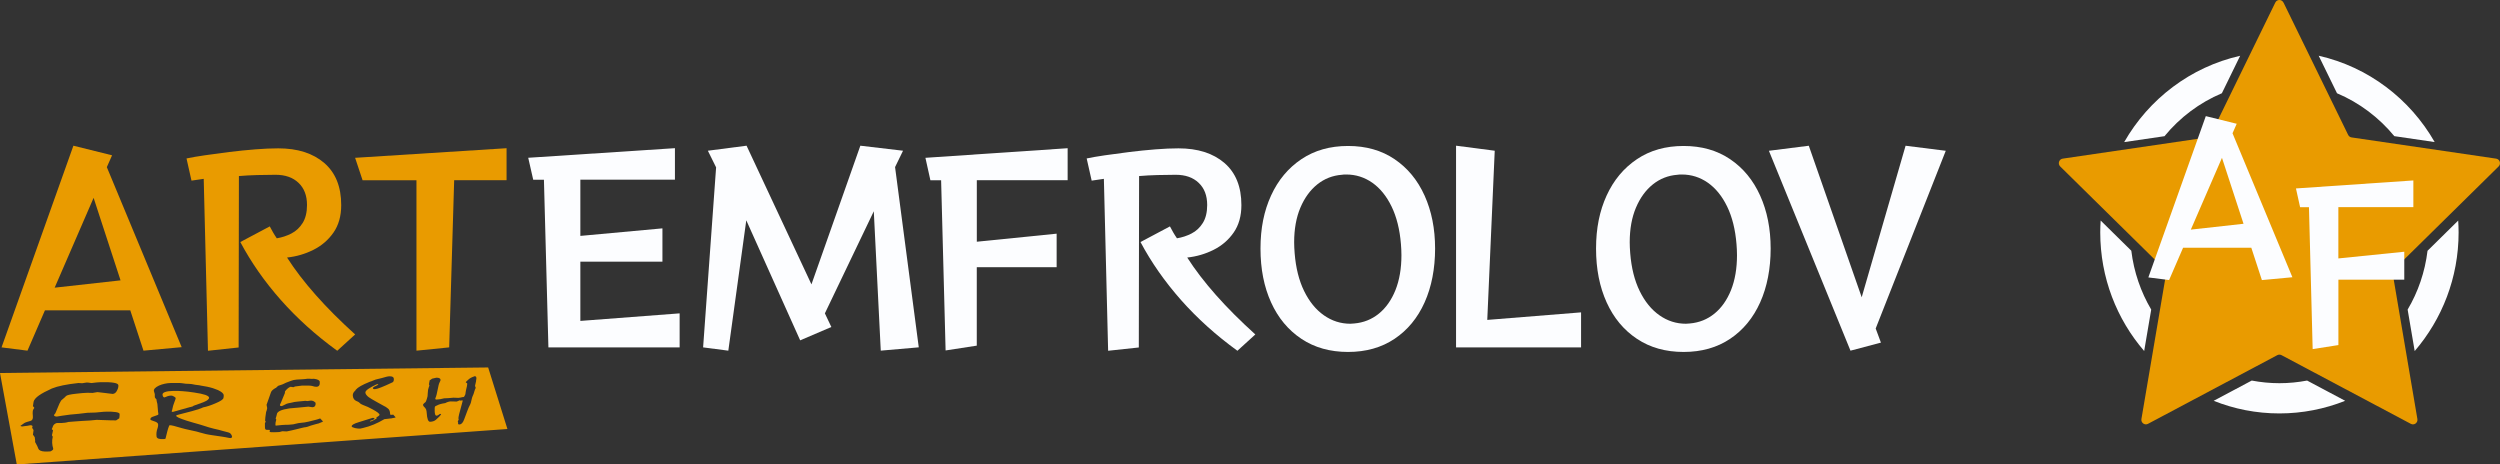
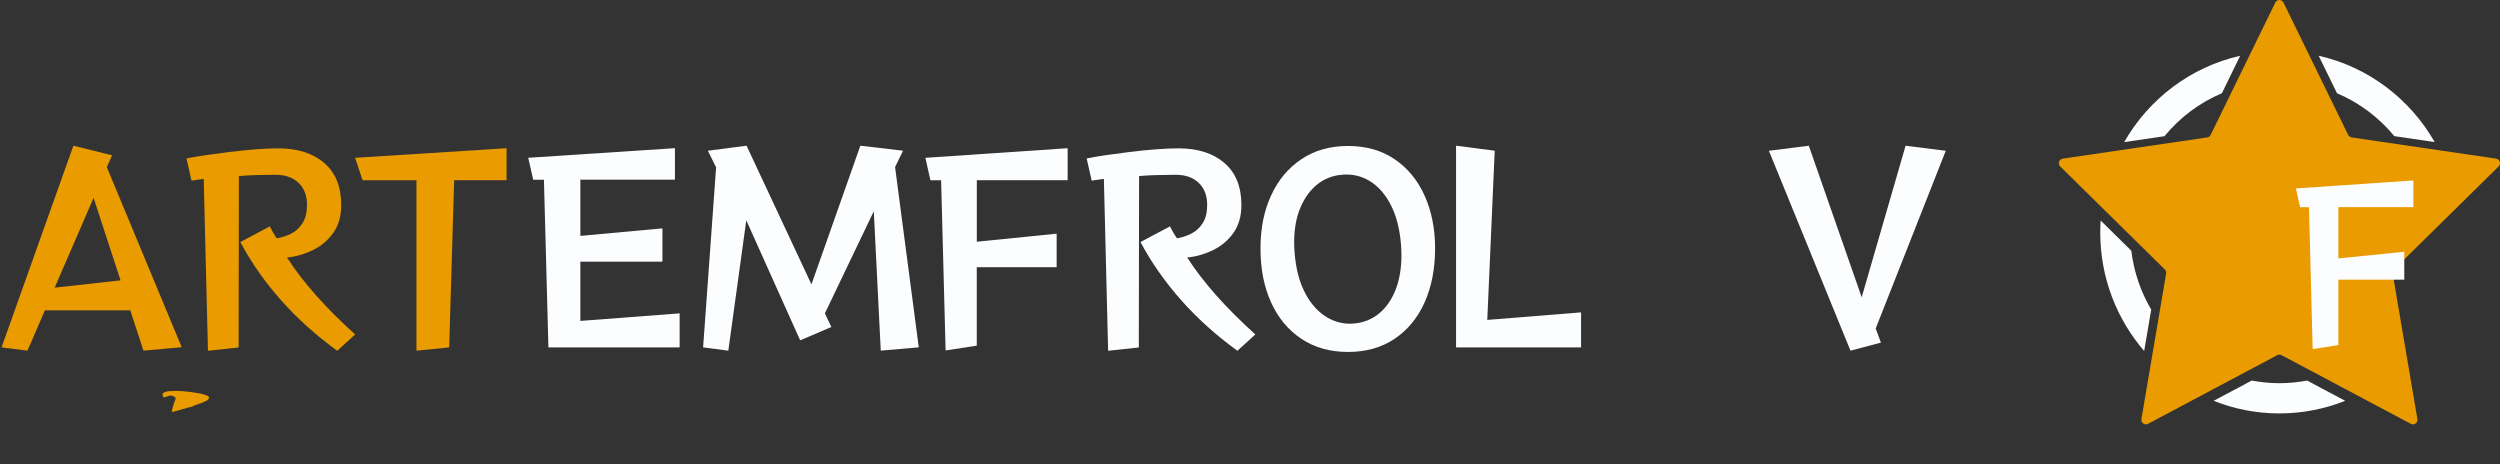
<svg xmlns="http://www.w3.org/2000/svg" width="183" height="34" viewBox="0 0 183 34" fill="none">
  <rect x="0" y="0" width="183" height="34" fill="#333333" stroke="none" />
  <path d="M40.144 25.428L39.816 13.155H39.031L38.666 11.549L49.405 10.846V13.152H42.482V17.268L48.49 16.716V19.153H42.482V23.491L49.749 22.938V25.428H40.144Z" fill="#FCFDFF" />
  <path d="M64.472 25.669L63.962 15.465L60.381 22.938L60.855 23.936L58.573 24.913L54.628 16.127L53.313 25.669L51.468 25.428L52.419 12.252L51.816 11.033L54.648 10.665L59.398 20.816L62.978 10.665L66.102 11.033L65.519 12.231L67.254 25.425L64.478 25.666L64.472 25.669Z" fill="#FCFDFF" />
  <path d="M71.5 19.561V25.301L69.218 25.653L68.89 13.195H68.105L67.741 11.552L78.151 10.849V13.192H71.503V17.694L77.346 17.105V19.558H71.503L71.5 19.561Z" fill="#FCFDFF" />
  <path d="M90.568 25.669C89.008 24.538 87.637 23.3 86.451 21.961C85.266 20.619 84.275 19.206 83.484 17.717L85.64 16.572C85.726 16.733 85.805 16.877 85.878 17.008C85.951 17.138 86.044 17.282 86.153 17.443C86.531 17.382 86.885 17.265 87.223 17.091C87.561 16.917 87.832 16.663 88.044 16.325C88.256 15.987 88.366 15.548 88.366 15.006C88.366 14.316 88.157 13.774 87.743 13.383C87.329 12.988 86.769 12.794 86.064 12.794C85.636 12.794 85.189 12.8 84.722 12.814C84.252 12.827 83.805 12.851 83.381 12.887L83.361 25.435L81.115 25.676L80.804 13.091L79.91 13.222L79.545 11.599C79.887 11.525 80.33 11.448 80.88 11.368C81.427 11.287 82.023 11.207 82.669 11.127C83.315 11.047 83.951 10.983 84.577 10.933C85.203 10.883 85.766 10.859 86.266 10.859C87.677 10.859 88.8 11.217 89.628 11.93C90.456 12.643 90.87 13.671 90.87 15.013C90.87 15.813 90.681 16.482 90.303 17.024C89.926 17.566 89.436 17.988 88.833 18.289C88.23 18.591 87.587 18.778 86.905 18.852C88.048 20.636 89.71 22.513 91.89 24.481L90.575 25.679L90.568 25.669Z" fill="#FCFDFF" />
  <path d="M98.677 25.763C97.362 25.763 96.222 25.442 95.262 24.802C94.301 24.163 93.559 23.273 93.043 22.135C92.526 20.997 92.268 19.685 92.268 18.196C92.268 16.706 92.526 15.438 93.043 14.31C93.559 13.185 94.298 12.298 95.262 11.652C96.226 11.006 97.362 10.685 98.677 10.685C99.992 10.685 101.128 11.006 102.082 11.652C103.039 12.298 103.771 13.189 104.281 14.32C104.791 15.451 105.049 16.743 105.049 18.196C105.049 19.648 104.794 20.997 104.281 22.135C103.771 23.273 103.035 24.163 102.082 24.802C101.124 25.442 99.992 25.763 98.677 25.763ZM99.134 23.678C99.816 23.618 100.416 23.377 100.932 22.958C101.449 22.54 101.853 21.964 102.148 21.235C102.439 20.502 102.585 19.651 102.585 18.678C102.585 18.544 102.585 18.407 102.575 18.273C102.565 18.139 102.559 18.002 102.549 17.868C102.462 16.797 102.234 15.88 101.863 15.116C101.492 14.353 101.018 13.771 100.449 13.373C99.876 12.974 99.243 12.774 98.547 12.774H98.392C98.335 12.774 98.279 12.78 98.22 12.794C97.55 12.844 96.954 13.078 96.431 13.493C95.908 13.912 95.494 14.48 95.189 15.2C94.884 15.92 94.732 16.767 94.732 17.737C94.732 17.861 94.732 17.988 94.742 18.125C94.748 18.259 94.755 18.396 94.768 18.53C94.854 19.611 95.086 20.538 95.464 21.308C95.841 22.078 96.322 22.667 96.908 23.079C97.494 23.491 98.137 23.698 98.846 23.698C98.895 23.698 98.942 23.698 98.991 23.688C99.041 23.681 99.087 23.678 99.137 23.678H99.134Z" fill="#FCFDFF" />
  <path d="M106.583 25.428V10.665L109.414 11.033L108.868 23.417L115.734 22.865V25.428H106.586H106.583Z" fill="#FCFDFF" />
-   <path d="M123.24 25.763C121.925 25.763 120.785 25.442 119.825 24.802C118.864 24.163 118.122 23.273 117.606 22.135C117.089 20.997 116.831 19.685 116.831 18.196C116.831 16.706 117.089 15.438 117.606 14.31C118.122 13.185 118.861 12.298 119.825 11.652C120.785 11.006 121.925 10.685 123.24 10.685C124.555 10.685 125.691 11.006 126.645 11.652C127.602 12.298 128.334 13.189 128.844 14.32C129.354 15.451 129.612 16.743 129.612 18.196C129.612 19.648 129.357 20.997 128.844 22.135C128.334 23.273 127.598 24.163 126.645 24.802C125.687 25.442 124.555 25.763 123.24 25.763ZM123.697 23.678C124.379 23.618 124.979 23.377 125.495 22.958C126.012 22.54 126.416 21.964 126.711 21.235C127.002 20.502 127.148 19.651 127.148 18.678C127.148 18.544 127.148 18.407 127.138 18.273C127.128 18.139 127.121 18.002 127.112 17.868C127.025 16.797 126.797 15.88 126.426 15.116C126.055 14.353 125.581 13.771 125.012 13.373C124.439 12.974 123.806 12.774 123.11 12.774H122.955C122.898 12.774 122.842 12.78 122.783 12.794C122.113 12.844 121.517 13.078 120.994 13.493C120.471 13.912 120.057 14.48 119.752 15.2C119.447 15.92 119.295 16.767 119.295 17.737C119.295 17.861 119.295 17.988 119.305 18.125C119.311 18.259 119.318 18.396 119.331 18.53C119.417 19.611 119.649 20.538 120.027 21.308C120.404 22.078 120.885 22.667 121.471 23.079C122.057 23.491 122.7 23.698 123.409 23.698C123.458 23.698 123.505 23.698 123.554 23.688C123.604 23.681 123.65 23.678 123.7 23.678H123.697Z" fill="#FCFDFF" />
  <path d="M135.455 25.669L129.483 11.037L132.404 10.668L136.276 21.76L139.489 10.668L142.43 11.037L137.3 24.046L137.684 25.08L135.455 25.669Z" fill="#FCFDFF" />
  <path d="M10.503 25.669L9.536 22.717H3.289L2.011 25.669L0.113 25.428L5.373 10.665L8.204 11.368L7.82 12.235L13.299 25.412L10.503 25.669ZM6.85 14.487L4.001 21.057L8.824 20.522L6.853 14.487H6.85Z" fill="#E99B00" />
  <path d="M24.676 25.669C23.116 24.538 21.744 23.3 20.559 21.961C19.373 20.622 18.383 19.206 17.591 17.717L19.747 16.572C19.833 16.733 19.913 16.877 19.986 17.008C20.059 17.138 20.151 17.282 20.261 17.443C20.638 17.382 20.993 17.265 21.331 17.091C21.668 16.917 21.94 16.663 22.152 16.325C22.364 15.987 22.473 15.548 22.473 15.006C22.473 14.316 22.265 13.774 21.851 13.383C21.436 12.988 20.877 12.794 20.171 12.794C19.744 12.794 19.297 12.8 18.83 12.814C18.359 12.827 17.912 12.851 17.488 12.887L17.468 25.435L15.223 25.676L14.912 13.091L14.017 13.222L13.653 11.599C13.994 11.525 14.438 11.448 14.988 11.368C15.534 11.287 16.13 11.207 16.776 11.127C17.422 11.047 18.058 10.983 18.684 10.933C19.31 10.883 19.873 10.859 20.373 10.859C21.784 10.859 22.907 11.217 23.735 11.93C24.563 12.643 24.977 13.671 24.977 15.013C24.977 15.813 24.788 16.482 24.411 17.024C24.033 17.566 23.543 17.988 22.94 18.289C22.337 18.591 21.695 18.778 21.012 18.852C22.155 20.636 23.818 22.513 25.997 24.481L24.682 25.679L24.676 25.669Z" fill="#E99B00" />
  <path d="M30.485 25.669V13.195H26.541L25.994 11.552L37.08 10.849V13.192H33.245L32.88 25.428L30.489 25.669H30.485Z" fill="#E99B00" />
  <path d="M13.994 29.779C14.031 29.773 14.064 29.763 14.097 29.753L14.183 29.696C14.408 29.615 14.643 29.535 14.882 29.445C15.031 29.384 15.14 29.324 15.21 29.267C15.279 29.21 15.309 29.153 15.303 29.1C15.293 29.03 15.2 28.966 15.018 28.902C14.835 28.842 14.567 28.782 14.209 28.732C13.901 28.685 13.623 28.651 13.371 28.635C13.116 28.615 12.888 28.608 12.682 28.615C12.411 28.621 12.209 28.648 12.08 28.698C11.947 28.745 11.888 28.812 11.898 28.899C11.908 28.966 11.924 29.013 11.95 29.046C11.977 29.08 12.01 29.093 12.047 29.09C12.123 29.06 12.196 29.03 12.265 29.003C12.335 28.976 12.424 28.959 12.54 28.956C12.59 28.956 12.656 28.979 12.736 29.026C12.815 29.073 12.858 29.11 12.861 29.137C12.861 29.15 12.858 29.18 12.841 29.23C12.828 29.281 12.802 29.344 12.769 29.428C12.699 29.615 12.659 29.736 12.653 29.783C12.646 29.829 12.63 29.903 12.603 30.004C12.59 30.03 12.576 30.064 12.567 30.104C12.567 30.121 12.576 30.134 12.593 30.141C12.61 30.148 12.63 30.151 12.656 30.151C13.458 29.927 13.868 29.809 13.895 29.803C13.928 29.799 13.961 29.793 13.998 29.783L13.994 29.779Z" fill="#E99B00" />
-   <path d="M35.735 26.898L0 27.303L1.229 34L37.143 31.403L35.732 26.894L35.735 26.898ZM8.757 30.412C8.754 30.465 8.744 30.532 8.731 30.619C8.655 30.67 8.575 30.72 8.496 30.773C8.439 30.773 8.297 30.773 8.068 30.767C7.837 30.76 7.509 30.75 7.078 30.733C6.929 30.75 6.767 30.767 6.591 30.78C6.416 30.794 6.234 30.803 6.041 30.81C5.919 30.814 5.75 30.827 5.525 30.847C5.299 30.867 5.127 30.881 5.008 30.887C4.929 30.911 4.849 30.931 4.763 30.941C4.68 30.954 4.594 30.961 4.511 30.964C4.465 30.964 4.365 30.964 4.21 30.964C4.127 30.964 4.051 30.994 3.988 31.048C3.925 31.098 3.875 31.178 3.849 31.279L3.789 31.413L3.882 31.503L3.802 31.864C3.802 31.864 3.816 31.895 3.832 31.911C3.845 31.928 3.859 31.948 3.862 31.968C3.826 32.126 3.812 32.276 3.819 32.42C3.829 32.564 3.852 32.705 3.895 32.842C3.905 32.872 3.892 32.902 3.859 32.935C3.826 32.969 3.769 33.006 3.69 33.043C3.66 33.043 3.63 33.043 3.6 33.046C3.571 33.046 3.531 33.046 3.484 33.053C3.342 33.059 3.213 33.053 3.107 33.033C2.998 33.013 2.918 32.976 2.862 32.925C2.845 32.909 2.825 32.882 2.802 32.835C2.779 32.792 2.756 32.731 2.729 32.654C2.719 32.624 2.693 32.574 2.65 32.507C2.607 32.44 2.58 32.39 2.57 32.36C2.567 32.35 2.567 32.326 2.57 32.3C2.577 32.27 2.574 32.229 2.564 32.179C2.56 32.132 2.554 32.075 2.544 32.008C2.511 31.948 2.464 31.885 2.411 31.824C2.418 31.717 2.434 31.607 2.454 31.493C2.454 31.476 2.441 31.446 2.408 31.406C2.378 31.363 2.358 31.336 2.355 31.322C2.352 31.309 2.355 31.285 2.368 31.259C2.381 31.229 2.385 31.209 2.378 31.192C2.372 31.172 2.355 31.155 2.325 31.142C2.299 31.131 2.262 31.125 2.216 31.128C2.186 31.135 2.15 31.142 2.107 31.148C2.067 31.155 2.024 31.162 1.981 31.172C1.941 31.175 1.895 31.182 1.838 31.188C1.782 31.195 1.712 31.209 1.63 31.218L1.534 31.202L1.494 31.172C1.54 31.135 1.59 31.101 1.64 31.068C1.693 31.035 1.739 31.001 1.779 30.968C1.828 30.937 1.895 30.911 1.974 30.887C2.054 30.864 2.136 30.837 2.222 30.814C2.292 30.797 2.342 30.76 2.372 30.703C2.405 30.646 2.415 30.562 2.405 30.449C2.391 30.322 2.388 30.218 2.395 30.134C2.401 30.05 2.418 29.997 2.444 29.963C2.464 29.937 2.487 29.9 2.514 29.853C2.511 29.84 2.491 29.816 2.461 29.789C2.431 29.759 2.415 29.739 2.411 29.729C2.425 29.619 2.441 29.515 2.458 29.411C2.494 29.261 2.627 29.107 2.848 28.949C3.074 28.792 3.392 28.621 3.799 28.437C4.226 28.263 4.879 28.129 5.747 28.036C5.846 28.042 5.935 28.046 6.015 28.052L6.353 27.999C6.389 27.999 6.432 27.999 6.485 28.009C6.538 28.015 6.608 28.026 6.694 28.039C6.853 28.019 6.989 28.002 7.105 27.992C7.221 27.982 7.313 27.975 7.383 27.975C7.81 27.965 8.128 27.982 8.34 28.019C8.552 28.056 8.658 28.116 8.665 28.203C8.668 28.25 8.665 28.303 8.651 28.364C8.641 28.424 8.615 28.487 8.582 28.554C8.542 28.645 8.496 28.712 8.439 28.759C8.383 28.805 8.32 28.832 8.247 28.835C8.072 28.812 7.893 28.789 7.707 28.769C7.525 28.748 7.33 28.725 7.134 28.702L6.777 28.762C6.661 28.762 6.535 28.755 6.396 28.752C6.28 28.752 6.151 28.762 6.005 28.775C5.859 28.789 5.71 28.802 5.555 28.822C5.127 28.869 4.889 28.926 4.832 28.993C4.776 29.056 4.68 29.147 4.541 29.257C4.491 29.284 4.428 29.381 4.349 29.548C4.273 29.716 4.173 29.95 4.054 30.248C4.051 30.261 4.031 30.285 3.998 30.318C3.961 30.352 3.948 30.382 3.955 30.402C3.965 30.432 3.985 30.455 4.024 30.469C4.061 30.486 4.107 30.492 4.16 30.492C4.256 30.472 4.382 30.452 4.548 30.429C4.71 30.405 4.905 30.378 5.137 30.348C5.343 30.332 5.551 30.315 5.76 30.291C5.969 30.271 6.184 30.245 6.406 30.215C6.472 30.215 6.551 30.211 6.648 30.208C6.744 30.208 6.856 30.201 6.985 30.198C7.201 30.178 7.419 30.158 7.641 30.137C8.009 30.124 8.287 30.134 8.473 30.164C8.658 30.194 8.754 30.241 8.757 30.305C8.757 30.318 8.757 30.348 8.751 30.402L8.757 30.412ZM16.958 32.049L16.902 32.065C16.862 32.065 16.813 32.065 16.746 32.052C16.68 32.042 16.597 32.022 16.498 32.002C16.478 31.998 16.389 31.982 16.226 31.958C16.064 31.935 15.832 31.898 15.524 31.855C15.355 31.831 15.196 31.804 15.054 31.771C14.908 31.737 14.776 31.701 14.653 31.664C14.58 31.64 14.491 31.613 14.378 31.587C14.265 31.56 14.136 31.53 13.984 31.5C13.828 31.47 13.693 31.439 13.577 31.409C13.461 31.379 13.368 31.356 13.298 31.336C13.063 31.265 12.871 31.212 12.725 31.175C12.576 31.138 12.477 31.122 12.421 31.125C12.384 31.155 12.364 31.182 12.364 31.212C12.328 31.302 12.288 31.419 12.252 31.557C12.215 31.694 12.176 31.855 12.133 32.038C12.136 32.072 12.129 32.095 12.106 32.112C12.083 32.129 12.046 32.139 11.997 32.142C11.831 32.152 11.705 32.142 11.613 32.112C11.523 32.082 11.473 32.029 11.46 31.958C11.447 31.861 11.444 31.757 11.457 31.65C11.47 31.543 11.5 31.426 11.546 31.306C11.559 31.252 11.569 31.205 11.573 31.165C11.576 31.125 11.576 31.085 11.573 31.051C11.559 30.964 11.463 30.89 11.285 30.837C11.106 30.783 11.013 30.74 11.01 30.713C11.003 30.67 11.01 30.633 11.036 30.599C11.059 30.566 11.099 30.539 11.152 30.516C11.288 30.469 11.414 30.425 11.53 30.382C11.559 30.372 11.576 30.358 11.586 30.342C11.593 30.325 11.596 30.298 11.589 30.265C11.589 30.245 11.583 30.224 11.579 30.201C11.576 30.178 11.573 30.158 11.569 30.137C11.556 29.967 11.543 29.786 11.523 29.602C11.523 29.589 11.516 29.569 11.513 29.538C11.51 29.508 11.5 29.471 11.483 29.425C11.47 29.391 11.463 29.358 11.463 29.328C11.463 29.297 11.463 29.271 11.457 29.244C11.427 29.207 11.397 29.174 11.374 29.147C11.351 29.12 11.338 29.093 11.334 29.067C11.331 29.043 11.331 29.006 11.331 28.956C11.331 28.906 11.331 28.869 11.331 28.849C11.328 28.822 11.318 28.785 11.298 28.735C11.281 28.688 11.268 28.648 11.265 28.625C11.255 28.554 11.281 28.487 11.341 28.421C11.404 28.354 11.503 28.287 11.639 28.223C11.775 28.166 11.911 28.119 12.056 28.089C12.199 28.059 12.348 28.039 12.5 28.036C12.573 28.036 12.679 28.036 12.821 28.036C12.964 28.036 13.073 28.036 13.153 28.036C13.206 28.036 13.358 28.052 13.603 28.089C13.699 28.089 13.785 28.096 13.858 28.099C13.934 28.102 13.994 28.109 14.04 28.116C14.146 28.136 14.229 28.153 14.285 28.163C14.345 28.173 14.385 28.18 14.411 28.18C14.481 28.19 14.544 28.196 14.597 28.203C14.65 28.21 14.69 28.216 14.726 28.23C14.779 28.24 14.845 28.25 14.915 28.263C14.988 28.277 15.067 28.29 15.16 28.307C15.309 28.337 15.448 28.374 15.581 28.414C15.71 28.454 15.835 28.501 15.951 28.551C16.084 28.615 16.187 28.678 16.259 28.738C16.329 28.799 16.369 28.862 16.375 28.926C16.375 28.946 16.375 28.969 16.375 29.006C16.375 29.04 16.369 29.08 16.359 29.123C16.352 29.177 16.302 29.237 16.203 29.304C16.104 29.371 15.961 29.445 15.769 29.525C15.6 29.599 15.441 29.659 15.289 29.709C15.14 29.759 14.998 29.796 14.868 29.82C14.819 29.84 14.779 29.856 14.752 29.873C14.716 29.893 14.633 29.923 14.507 29.963C14.382 30.004 14.213 30.05 13.994 30.111C13.597 30.221 13.312 30.295 13.143 30.332C12.97 30.368 12.888 30.405 12.894 30.439C12.901 30.476 12.967 30.526 13.093 30.583C13.219 30.64 13.408 30.71 13.653 30.79C13.812 30.84 13.974 30.89 14.143 30.937C14.312 30.984 14.477 31.031 14.64 31.078C14.713 31.101 14.805 31.128 14.918 31.165C15.031 31.202 15.163 31.242 15.312 31.289C15.421 31.319 15.531 31.349 15.65 31.379C15.766 31.409 15.892 31.439 16.024 31.466C16.114 31.493 16.213 31.52 16.322 31.55C16.432 31.58 16.554 31.61 16.697 31.647C16.776 31.664 16.839 31.701 16.889 31.754C16.939 31.808 16.972 31.881 16.991 31.968L16.948 32.042L16.958 32.049ZM23.506 30.921C23.457 30.944 23.397 30.968 23.328 30.994C23.258 31.011 23.175 31.031 23.079 31.058C22.983 31.085 22.871 31.118 22.745 31.155C22.649 31.192 22.569 31.218 22.509 31.239C22.447 31.259 22.404 31.269 22.38 31.269C22.337 31.269 22.255 31.285 22.139 31.312C22.023 31.339 21.87 31.376 21.678 31.426C21.576 31.453 21.466 31.476 21.354 31.503C21.238 31.53 21.118 31.557 20.993 31.58L20.661 31.567L20.463 31.623C20.396 31.627 20.327 31.63 20.257 31.634C20.188 31.634 20.122 31.64 20.055 31.64C19.949 31.644 19.873 31.64 19.817 31.634C19.764 31.623 19.734 31.61 19.734 31.587L19.757 31.483L19.724 31.466C19.602 31.473 19.519 31.47 19.476 31.456C19.433 31.443 19.406 31.406 19.399 31.349C19.399 31.322 19.393 31.279 19.393 31.215C19.393 31.155 19.393 31.075 19.393 30.974C19.393 30.964 19.403 30.947 19.423 30.917C19.442 30.887 19.452 30.867 19.452 30.854C19.433 30.837 19.419 30.824 19.416 30.814C19.413 30.803 19.409 30.794 19.406 30.783C19.406 30.713 19.413 30.63 19.426 30.526C19.439 30.422 19.456 30.302 19.479 30.161C19.515 30.077 19.542 29.98 19.558 29.873C19.542 29.796 19.525 29.716 19.512 29.632C19.615 29.331 19.724 29.026 19.833 28.722C19.85 28.668 19.886 28.615 19.939 28.564C19.996 28.514 20.062 28.464 20.141 28.417C20.178 28.404 20.198 28.394 20.208 28.387C20.224 28.37 20.244 28.35 20.27 28.323C20.297 28.297 20.33 28.27 20.367 28.24C20.386 28.233 20.423 28.22 20.469 28.206C20.516 28.19 20.578 28.169 20.661 28.143C20.695 28.126 20.734 28.109 20.781 28.089C20.824 28.069 20.877 28.042 20.933 28.015C21.065 27.972 21.185 27.925 21.297 27.878C21.407 27.831 21.549 27.798 21.721 27.785C21.801 27.781 21.884 27.778 21.963 27.771C22.043 27.768 22.119 27.761 22.192 27.758C22.261 27.751 22.321 27.744 22.374 27.741C22.407 27.738 22.437 27.734 22.463 27.728C22.49 27.724 22.513 27.721 22.533 27.721C22.553 27.721 22.582 27.721 22.619 27.721C22.655 27.721 22.705 27.728 22.768 27.731C22.814 27.731 22.857 27.731 22.89 27.731C22.924 27.731 22.957 27.731 22.986 27.728C23.126 27.744 23.228 27.774 23.298 27.811C23.364 27.852 23.401 27.898 23.407 27.952C23.417 28.072 23.404 28.159 23.361 28.22C23.321 28.28 23.252 28.31 23.152 28.313C23.076 28.313 22.99 28.297 22.89 28.263C22.791 28.226 22.529 28.213 22.105 28.226C21.93 28.25 21.754 28.27 21.582 28.293C21.566 28.307 21.546 28.32 21.526 28.327C21.503 28.334 21.483 28.34 21.466 28.343L21.277 28.313C21.221 28.327 21.162 28.357 21.095 28.407C21.029 28.457 20.959 28.524 20.89 28.611C20.873 28.628 20.863 28.651 20.857 28.678C20.85 28.705 20.85 28.735 20.854 28.772C20.8 28.902 20.751 29.026 20.698 29.147C20.651 29.277 20.612 29.374 20.578 29.441C20.549 29.508 20.529 29.548 20.522 29.562C20.512 29.578 20.506 29.599 20.499 29.612C20.492 29.629 20.492 29.645 20.492 29.659C20.492 29.682 20.506 29.699 20.526 29.709C20.545 29.719 20.572 29.726 20.608 29.726C20.642 29.726 20.714 29.692 20.834 29.629C20.95 29.565 21.039 29.528 21.099 29.522C21.171 29.508 21.244 29.495 21.32 29.478C21.393 29.465 21.473 29.445 21.549 29.425C21.579 29.418 21.662 29.408 21.797 29.395C21.93 29.381 22.115 29.364 22.354 29.341L22.5 29.358L22.771 29.321L22.917 29.348C22.953 29.364 22.986 29.384 23.016 29.408C23.046 29.431 23.076 29.458 23.102 29.485C23.112 29.589 23.096 29.666 23.056 29.723C23.016 29.779 22.953 29.806 22.864 29.809L22.576 29.766C22.344 29.789 22.112 29.809 21.884 29.833C21.652 29.853 21.416 29.876 21.175 29.896C20.88 29.94 20.655 29.997 20.502 30.07C20.347 30.144 20.267 30.238 20.261 30.348C20.261 30.372 20.251 30.409 20.234 30.455C20.218 30.506 20.198 30.562 20.178 30.636L20.224 30.713C20.201 30.79 20.181 30.864 20.171 30.931C20.161 30.998 20.158 31.058 20.161 31.111C20.161 31.128 20.171 31.142 20.181 31.148C20.194 31.155 20.204 31.158 20.221 31.152C20.393 31.135 20.529 31.122 20.631 31.111C20.734 31.101 20.807 31.098 20.85 31.098C20.943 31.098 21.036 31.095 21.132 31.091L21.463 31.061C21.496 31.055 21.572 31.038 21.685 31.008C21.797 30.978 21.903 30.961 21.996 30.954C22.096 30.947 22.195 30.937 22.298 30.921C22.397 30.904 22.493 30.884 22.582 30.864C22.672 30.84 22.761 30.82 22.851 30.797C22.94 30.773 23.026 30.753 23.116 30.73C23.149 30.723 23.192 30.71 23.248 30.693C23.301 30.676 23.364 30.656 23.437 30.63L23.649 30.854C23.613 30.874 23.573 30.894 23.523 30.914L23.506 30.921ZM28.687 30.619C28.544 30.64 28.362 30.663 28.134 30.683C27.879 30.837 27.62 30.968 27.359 31.075C27.097 31.182 26.832 31.269 26.57 31.329C26.507 31.342 26.438 31.359 26.358 31.376C26.309 31.376 26.252 31.376 26.193 31.369C26.133 31.363 26.064 31.352 25.991 31.336C25.915 31.316 25.852 31.296 25.808 31.275C25.765 31.255 25.742 31.232 25.742 31.209C25.739 31.158 25.782 31.108 25.868 31.058C25.957 31.008 26.087 30.954 26.259 30.904C26.603 30.8 26.941 30.693 27.269 30.589C27.319 30.589 27.355 30.589 27.375 30.599C27.398 30.609 27.408 30.623 27.412 30.636C27.412 30.68 27.359 30.72 27.243 30.757C27.127 30.794 27.067 30.817 27.07 30.83C27.094 30.847 27.113 30.854 27.127 30.85C27.166 30.85 27.253 30.81 27.385 30.74C27.517 30.67 27.581 30.626 27.577 30.609L27.551 30.556L27.561 30.546C27.637 30.506 27.693 30.469 27.73 30.435C27.766 30.405 27.782 30.378 27.782 30.362C27.782 30.322 27.739 30.268 27.657 30.204C27.577 30.141 27.455 30.064 27.296 29.977C27.173 29.907 27.05 29.846 26.928 29.789C26.805 29.736 26.686 29.686 26.574 29.645C26.527 29.629 26.488 29.609 26.458 29.592C26.424 29.575 26.398 29.558 26.378 29.542C26.342 29.512 26.312 29.485 26.289 29.461C26.265 29.441 26.249 29.428 26.232 29.421C26.216 29.411 26.193 29.401 26.166 29.388C26.14 29.374 26.103 29.361 26.064 29.344C25.994 29.311 25.938 29.261 25.898 29.197C25.855 29.133 25.832 29.053 25.825 28.956C25.822 28.892 25.832 28.829 25.861 28.769C25.891 28.708 25.934 28.655 25.994 28.605C26.004 28.595 26.011 28.581 26.02 28.568C26.03 28.554 26.04 28.538 26.05 28.521C26.116 28.441 26.236 28.35 26.401 28.256C26.57 28.159 26.789 28.059 27.061 27.949C27.097 27.939 27.143 27.925 27.193 27.905C27.246 27.888 27.302 27.865 27.365 27.835C27.402 27.818 27.441 27.801 27.484 27.788C27.527 27.774 27.581 27.761 27.64 27.748C27.723 27.728 27.816 27.704 27.918 27.681C28.067 27.634 28.193 27.601 28.293 27.577C28.392 27.554 28.465 27.544 28.518 27.544C28.617 27.544 28.693 27.557 28.746 27.587C28.799 27.621 28.826 27.664 28.829 27.728C28.832 27.795 28.829 27.852 28.809 27.895C28.793 27.939 28.766 27.969 28.736 27.985C28.392 28.149 28.11 28.273 27.895 28.357C27.68 28.441 27.527 28.484 27.438 28.487C27.395 28.487 27.359 28.484 27.335 28.471C27.309 28.457 27.296 28.437 27.296 28.414C27.296 28.37 27.359 28.317 27.494 28.26C27.63 28.203 27.693 28.159 27.69 28.133L27.647 28.119C27.647 28.119 27.614 28.123 27.594 28.129C27.574 28.136 27.554 28.143 27.534 28.149C27.269 28.273 27.07 28.387 26.938 28.484C26.805 28.581 26.742 28.665 26.746 28.735C26.749 28.789 26.772 28.846 26.812 28.899C26.852 28.953 26.908 29.01 26.981 29.067C27.034 29.107 27.11 29.154 27.209 29.214C27.309 29.274 27.431 29.344 27.584 29.428C27.789 29.542 27.948 29.629 28.061 29.692C28.17 29.753 28.233 29.786 28.243 29.789C28.306 29.83 28.359 29.87 28.405 29.91C28.452 29.95 28.481 29.987 28.498 30.027C28.515 30.057 28.528 30.094 28.538 30.137C28.548 30.181 28.554 30.238 28.558 30.302C28.558 30.338 28.571 30.362 28.594 30.365C28.614 30.368 28.65 30.372 28.697 30.365C28.713 30.365 28.73 30.362 28.74 30.358C28.75 30.355 28.76 30.348 28.773 30.342L28.965 30.552C28.925 30.573 28.836 30.593 28.693 30.613L28.687 30.619ZM34.851 27.892C34.834 27.982 34.808 28.102 34.771 28.247L34.824 28.394C34.804 28.43 34.785 28.471 34.765 28.518C34.745 28.564 34.728 28.618 34.715 28.675C34.695 28.738 34.678 28.792 34.665 28.839C34.649 28.882 34.635 28.919 34.619 28.946C34.599 28.993 34.582 29.036 34.566 29.076C34.549 29.117 34.539 29.157 34.533 29.197C34.516 29.294 34.496 29.384 34.47 29.468C34.443 29.555 34.407 29.639 34.361 29.719C34.327 29.776 34.281 29.89 34.218 30.054C34.155 30.218 34.076 30.432 33.976 30.7C33.933 30.82 33.883 30.911 33.827 30.971C33.771 31.035 33.711 31.065 33.642 31.071C33.609 31.071 33.582 31.071 33.566 31.061C33.549 31.055 33.539 31.038 33.532 31.018C33.532 31.011 33.529 31.001 33.532 30.994C33.536 30.988 33.532 30.957 33.532 30.917C33.532 30.901 33.519 30.884 33.506 30.87L33.579 30.69C33.575 30.67 33.569 30.65 33.556 30.63C33.556 30.576 33.572 30.469 33.612 30.305C33.652 30.141 33.711 29.923 33.788 29.649C33.814 29.558 33.84 29.458 33.867 29.351C33.867 29.334 33.864 29.321 33.857 29.311C33.85 29.304 33.84 29.301 33.824 29.301C33.794 29.311 33.764 29.317 33.734 29.328L33.635 29.304C33.635 29.304 33.589 29.324 33.539 29.351C33.489 29.378 33.453 29.391 33.43 29.395C33.38 29.395 33.304 29.395 33.208 29.388C33.108 29.381 33.036 29.381 32.986 29.384C32.926 29.384 32.863 29.398 32.797 29.418C32.731 29.438 32.661 29.468 32.589 29.508C32.459 29.525 32.347 29.548 32.247 29.575C32.148 29.602 32.062 29.639 31.986 29.679C31.946 29.699 31.906 29.719 31.863 29.739C31.84 29.753 31.827 29.789 31.82 29.856C31.813 29.923 31.813 30.014 31.82 30.127C31.827 30.231 31.84 30.308 31.86 30.358C31.883 30.405 31.913 30.429 31.949 30.429C31.972 30.429 31.996 30.422 32.016 30.415C32.035 30.409 32.059 30.395 32.085 30.378C32.102 30.368 32.118 30.355 32.141 30.342C32.161 30.328 32.181 30.315 32.194 30.302H32.227C32.247 30.295 32.261 30.298 32.27 30.302C32.281 30.308 32.287 30.318 32.287 30.335C32.261 30.372 32.234 30.402 32.211 30.432C32.184 30.462 32.164 30.486 32.145 30.506C32.062 30.583 31.982 30.66 31.903 30.733C31.857 30.773 31.797 30.803 31.731 30.83C31.661 30.854 31.582 30.87 31.492 30.874C31.416 30.877 31.36 30.827 31.317 30.716C31.274 30.606 31.247 30.439 31.234 30.215C31.23 30.127 31.217 30.05 31.194 29.987C31.171 29.923 31.134 29.87 31.088 29.823C31.045 29.783 31.012 29.749 30.995 29.719C30.976 29.689 30.969 29.662 30.965 29.642C30.965 29.625 30.972 29.605 30.985 29.582C30.999 29.558 31.022 29.535 31.052 29.512C31.088 29.485 31.115 29.465 31.134 29.445C31.154 29.428 31.168 29.415 31.168 29.401C31.184 29.374 31.197 29.341 31.211 29.301C31.224 29.261 31.24 29.21 31.257 29.157C31.274 29.12 31.284 29.07 31.297 29.003C31.307 28.936 31.313 28.859 31.313 28.765C31.32 28.588 31.343 28.454 31.383 28.36C31.423 28.267 31.439 28.213 31.429 28.196L31.399 28.139C31.403 28.106 31.409 28.062 31.419 28.012C31.429 27.959 31.439 27.898 31.456 27.831C31.482 27.821 31.509 27.808 31.538 27.788C31.568 27.768 31.598 27.744 31.631 27.718C31.823 27.671 31.926 27.647 31.943 27.647C32.042 27.647 32.118 27.657 32.171 27.688C32.221 27.718 32.247 27.758 32.251 27.811C32.251 27.828 32.244 27.848 32.231 27.878C32.218 27.905 32.201 27.942 32.181 27.985C32.158 28.022 32.135 28.089 32.108 28.186C32.082 28.283 32.055 28.41 32.029 28.561C32.009 28.672 31.986 28.775 31.962 28.872C31.939 28.969 31.91 29.06 31.873 29.143C31.866 29.154 31.863 29.167 31.863 29.184C31.863 29.207 31.873 29.224 31.886 29.234C31.9 29.244 31.923 29.247 31.949 29.247C32.052 29.237 32.145 29.23 32.227 29.22C32.254 29.22 32.35 29.197 32.509 29.157L32.824 29.143C32.867 29.143 32.93 29.137 33.012 29.127C33.095 29.117 33.155 29.113 33.195 29.11C33.231 29.11 33.291 29.11 33.367 29.117C33.443 29.123 33.503 29.127 33.546 29.123C33.579 29.123 33.619 29.117 33.668 29.11C33.718 29.1 33.778 29.09 33.85 29.07C33.883 29.07 33.913 29.063 33.937 29.06C33.96 29.053 33.973 29.046 33.973 29.036C33.986 29.016 33.999 28.989 34.016 28.963C34.033 28.933 34.049 28.899 34.066 28.859C34.069 28.822 34.076 28.782 34.082 28.732C34.089 28.682 34.099 28.625 34.112 28.558C34.145 28.434 34.168 28.334 34.182 28.256C34.195 28.18 34.202 28.123 34.202 28.093C34.202 28.079 34.198 28.069 34.192 28.059C34.185 28.049 34.175 28.039 34.162 28.036C34.139 28.022 34.115 28.006 34.089 27.989C34.105 27.959 34.125 27.932 34.145 27.915C34.205 27.862 34.255 27.815 34.294 27.778C34.334 27.741 34.367 27.714 34.394 27.698C34.433 27.671 34.483 27.644 34.543 27.617C34.602 27.59 34.669 27.564 34.748 27.537C34.791 27.537 34.824 27.55 34.844 27.577C34.864 27.604 34.874 27.644 34.874 27.698C34.874 27.731 34.867 27.795 34.847 27.885L34.851 27.892Z" fill="#E99B00" />
  <path d="M167.152 0.186L171.885 9.875C171.935 9.976 172.028 10.043 172.134 10.059L182.716 11.612C182.988 11.652 183.097 11.99 182.898 12.185L175.241 19.725C175.161 19.802 175.128 19.913 175.145 20.023L176.953 30.673C176.999 30.948 176.715 31.155 176.473 31.025L167.007 25.997C166.911 25.947 166.795 25.947 166.699 25.997L157.232 31.025C156.991 31.155 156.706 30.944 156.752 30.673L158.561 20.023C158.58 19.916 158.544 19.802 158.465 19.725L150.807 12.185C150.611 11.99 150.717 11.652 150.989 11.612L161.571 10.059C161.681 10.043 161.773 9.976 161.82 9.875L166.553 0.186C166.675 -0.062 167.027 -0.062 167.146 0.186H167.152Z" fill="#E99B00" />
  <path d="M158.444 9.966C159.563 8.602 161 7.519 162.641 6.825L163.98 4.083C160.353 4.903 157.295 7.241 155.49 10.402L158.444 9.969V9.966Z" fill="#FCFDFF" />
  <path d="M157.469 22.661C156.709 21.372 156.2 19.913 156.012 18.353L153.768 16.143C153.751 16.43 153.738 16.718 153.738 17.009C153.738 20.333 154.95 23.369 156.953 25.694L157.469 22.658V22.661Z" fill="#FCFDFF" />
  <path d="M171.067 6.825C172.708 7.519 174.145 8.605 175.264 9.966L178.218 10.399C176.413 7.238 173.355 4.899 169.728 4.08L171.067 6.822V6.825Z" fill="#FCFDFF" />
-   <path d="M177.696 18.353C177.508 19.913 177.002 21.372 176.239 22.661L176.755 25.697C178.754 23.372 179.97 20.336 179.97 17.012C179.97 16.721 179.957 16.43 179.94 16.146L177.696 18.356V18.353Z" fill="#FCFDFF" />
  <path d="M168.88 27.857C168.224 27.982 167.547 28.05 166.854 28.05C166.161 28.05 165.484 27.982 164.828 27.857L162.041 29.339C163.531 29.935 165.156 30.263 166.854 30.263C168.552 30.263 170.177 29.931 171.667 29.339L168.88 27.857Z" fill="#FCFDFF" />
-   <path d="M165.569 20.498L164.797 18.136H159.802L158.778 20.498L157.259 20.307L161.465 8.5L163.727 9.06L163.421 9.755L167.803 20.294L165.569 20.502V20.498ZM162.648 11.553L160.369 16.808L164.226 16.38L162.648 11.553Z" fill="#FCFDFF" />
  <path d="M171.171 20.473V25.259L169.287 25.553L169.016 15.165H168.367L168.064 13.794L176.658 13.208V15.162H171.168V18.917L175.993 18.427V20.473H171.168H171.171Z" fill="#FCFDFF" />
</svg>